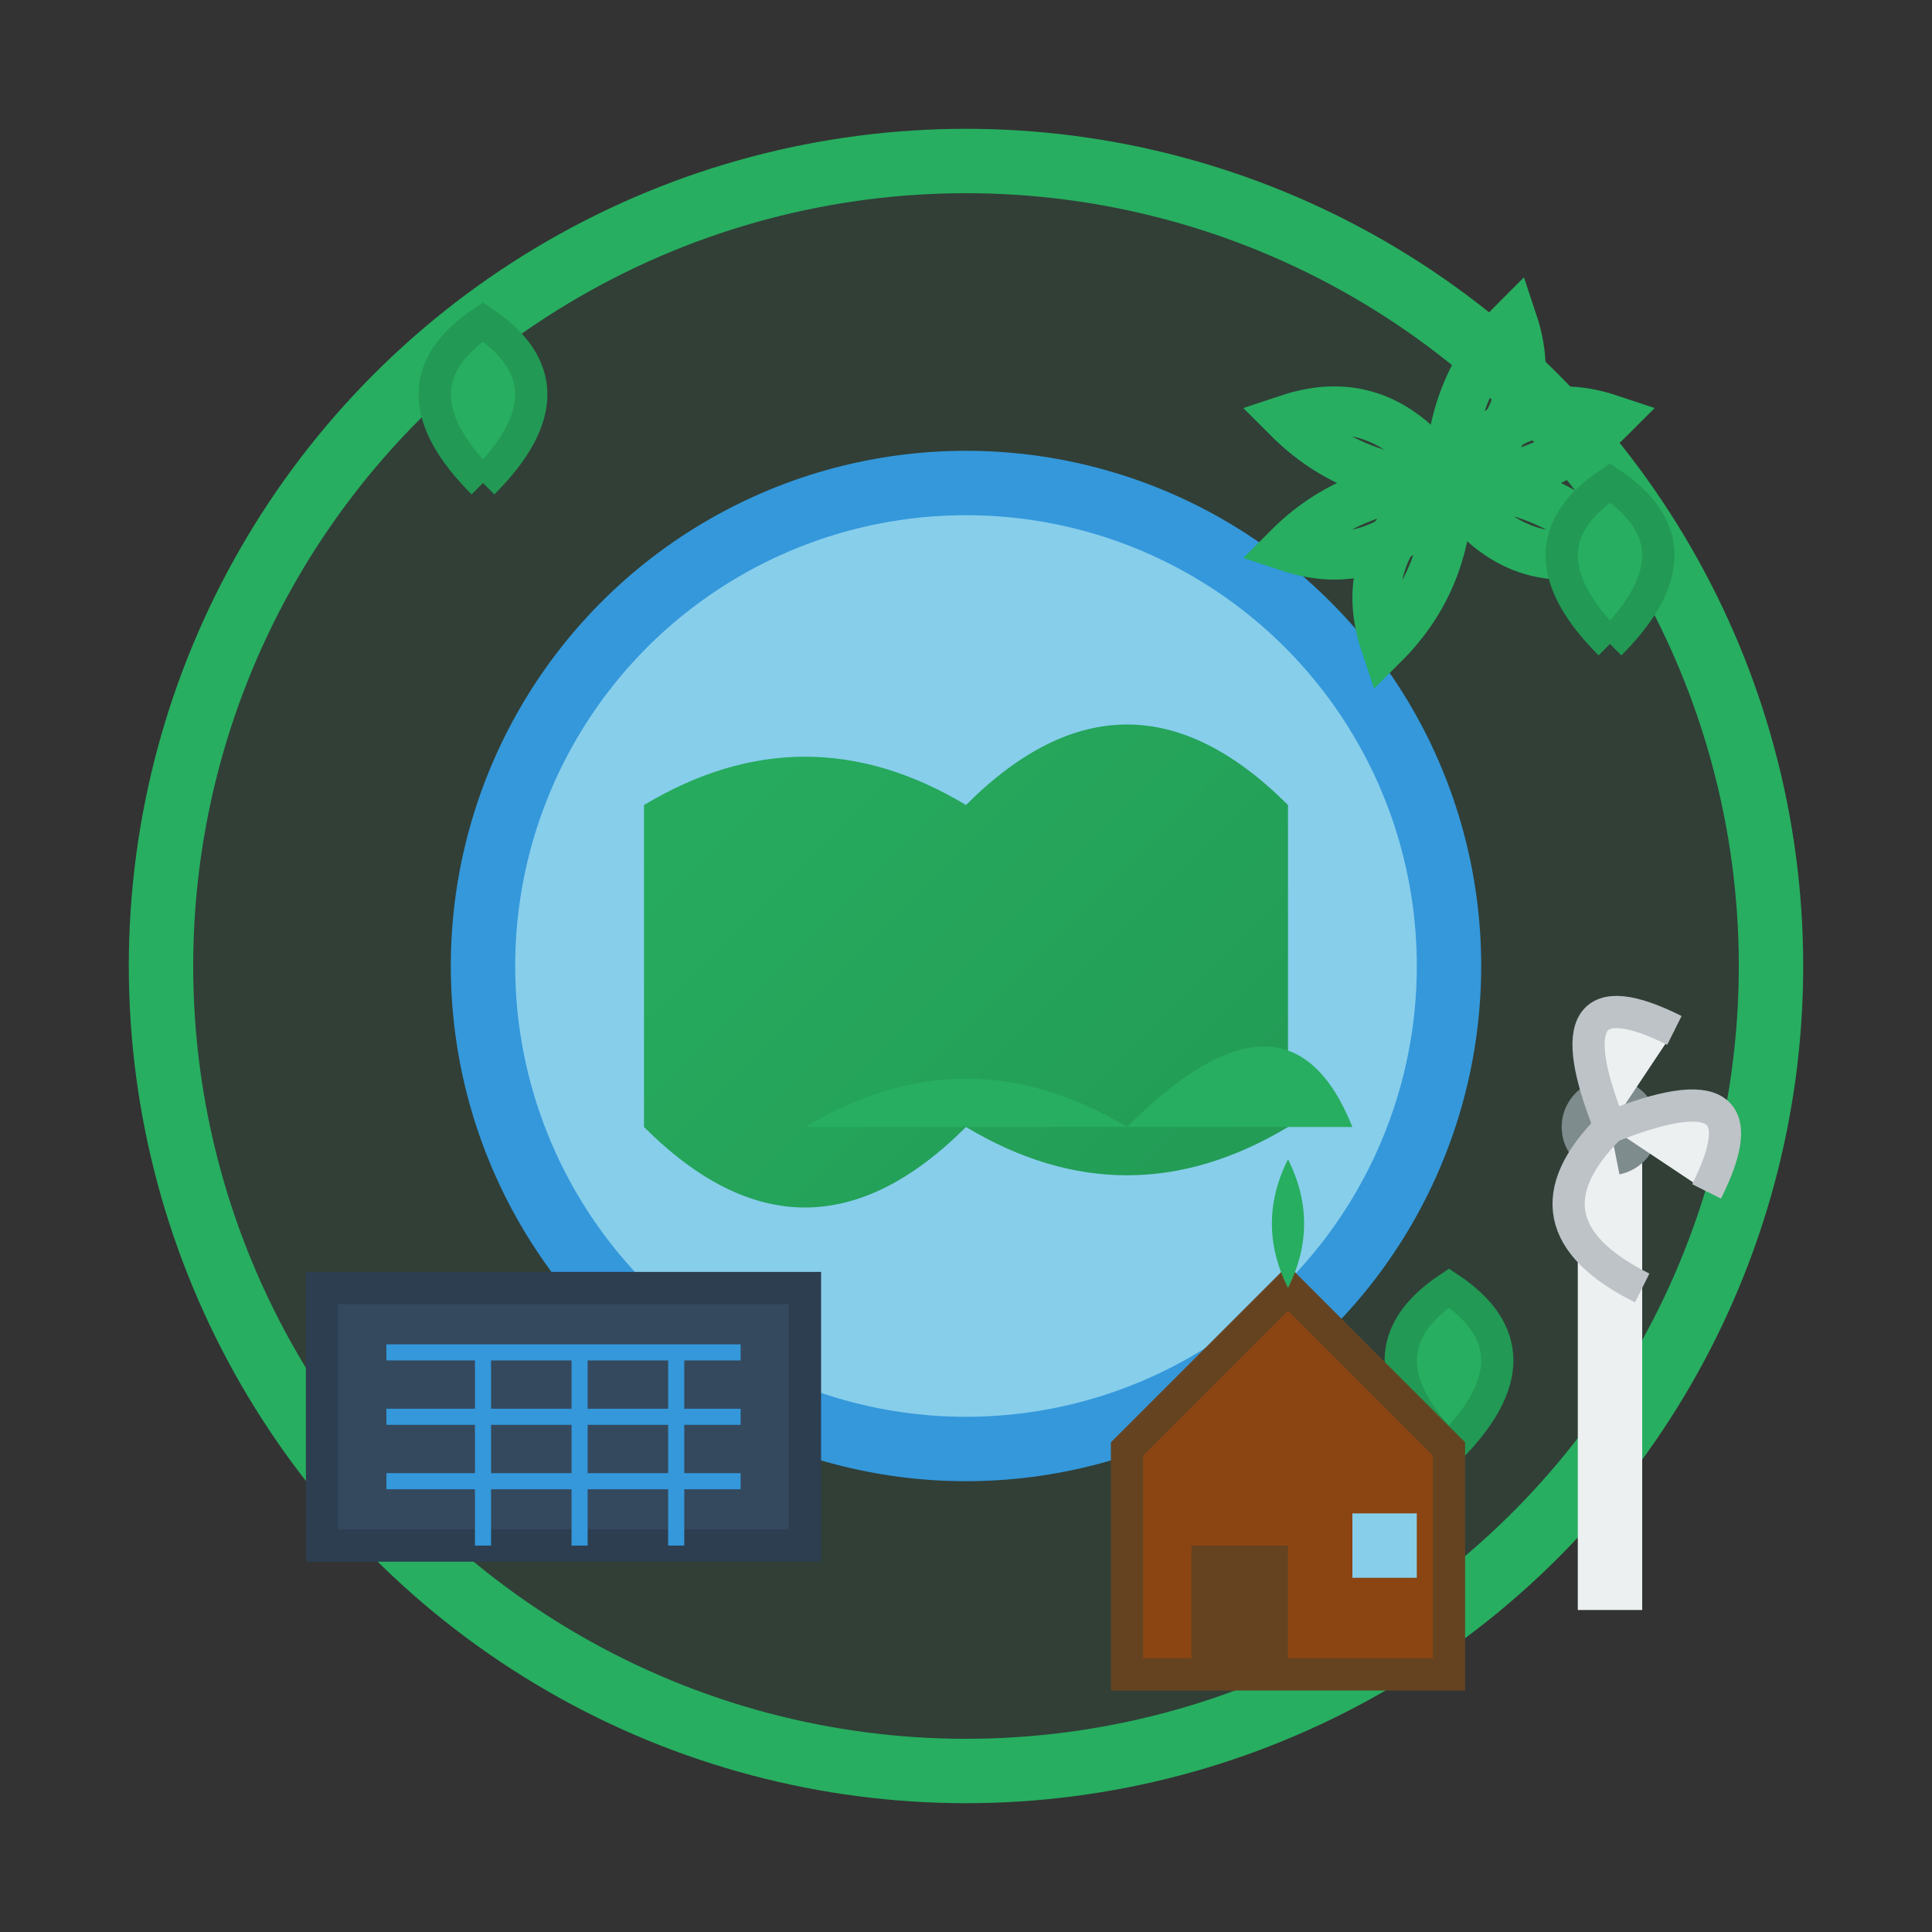
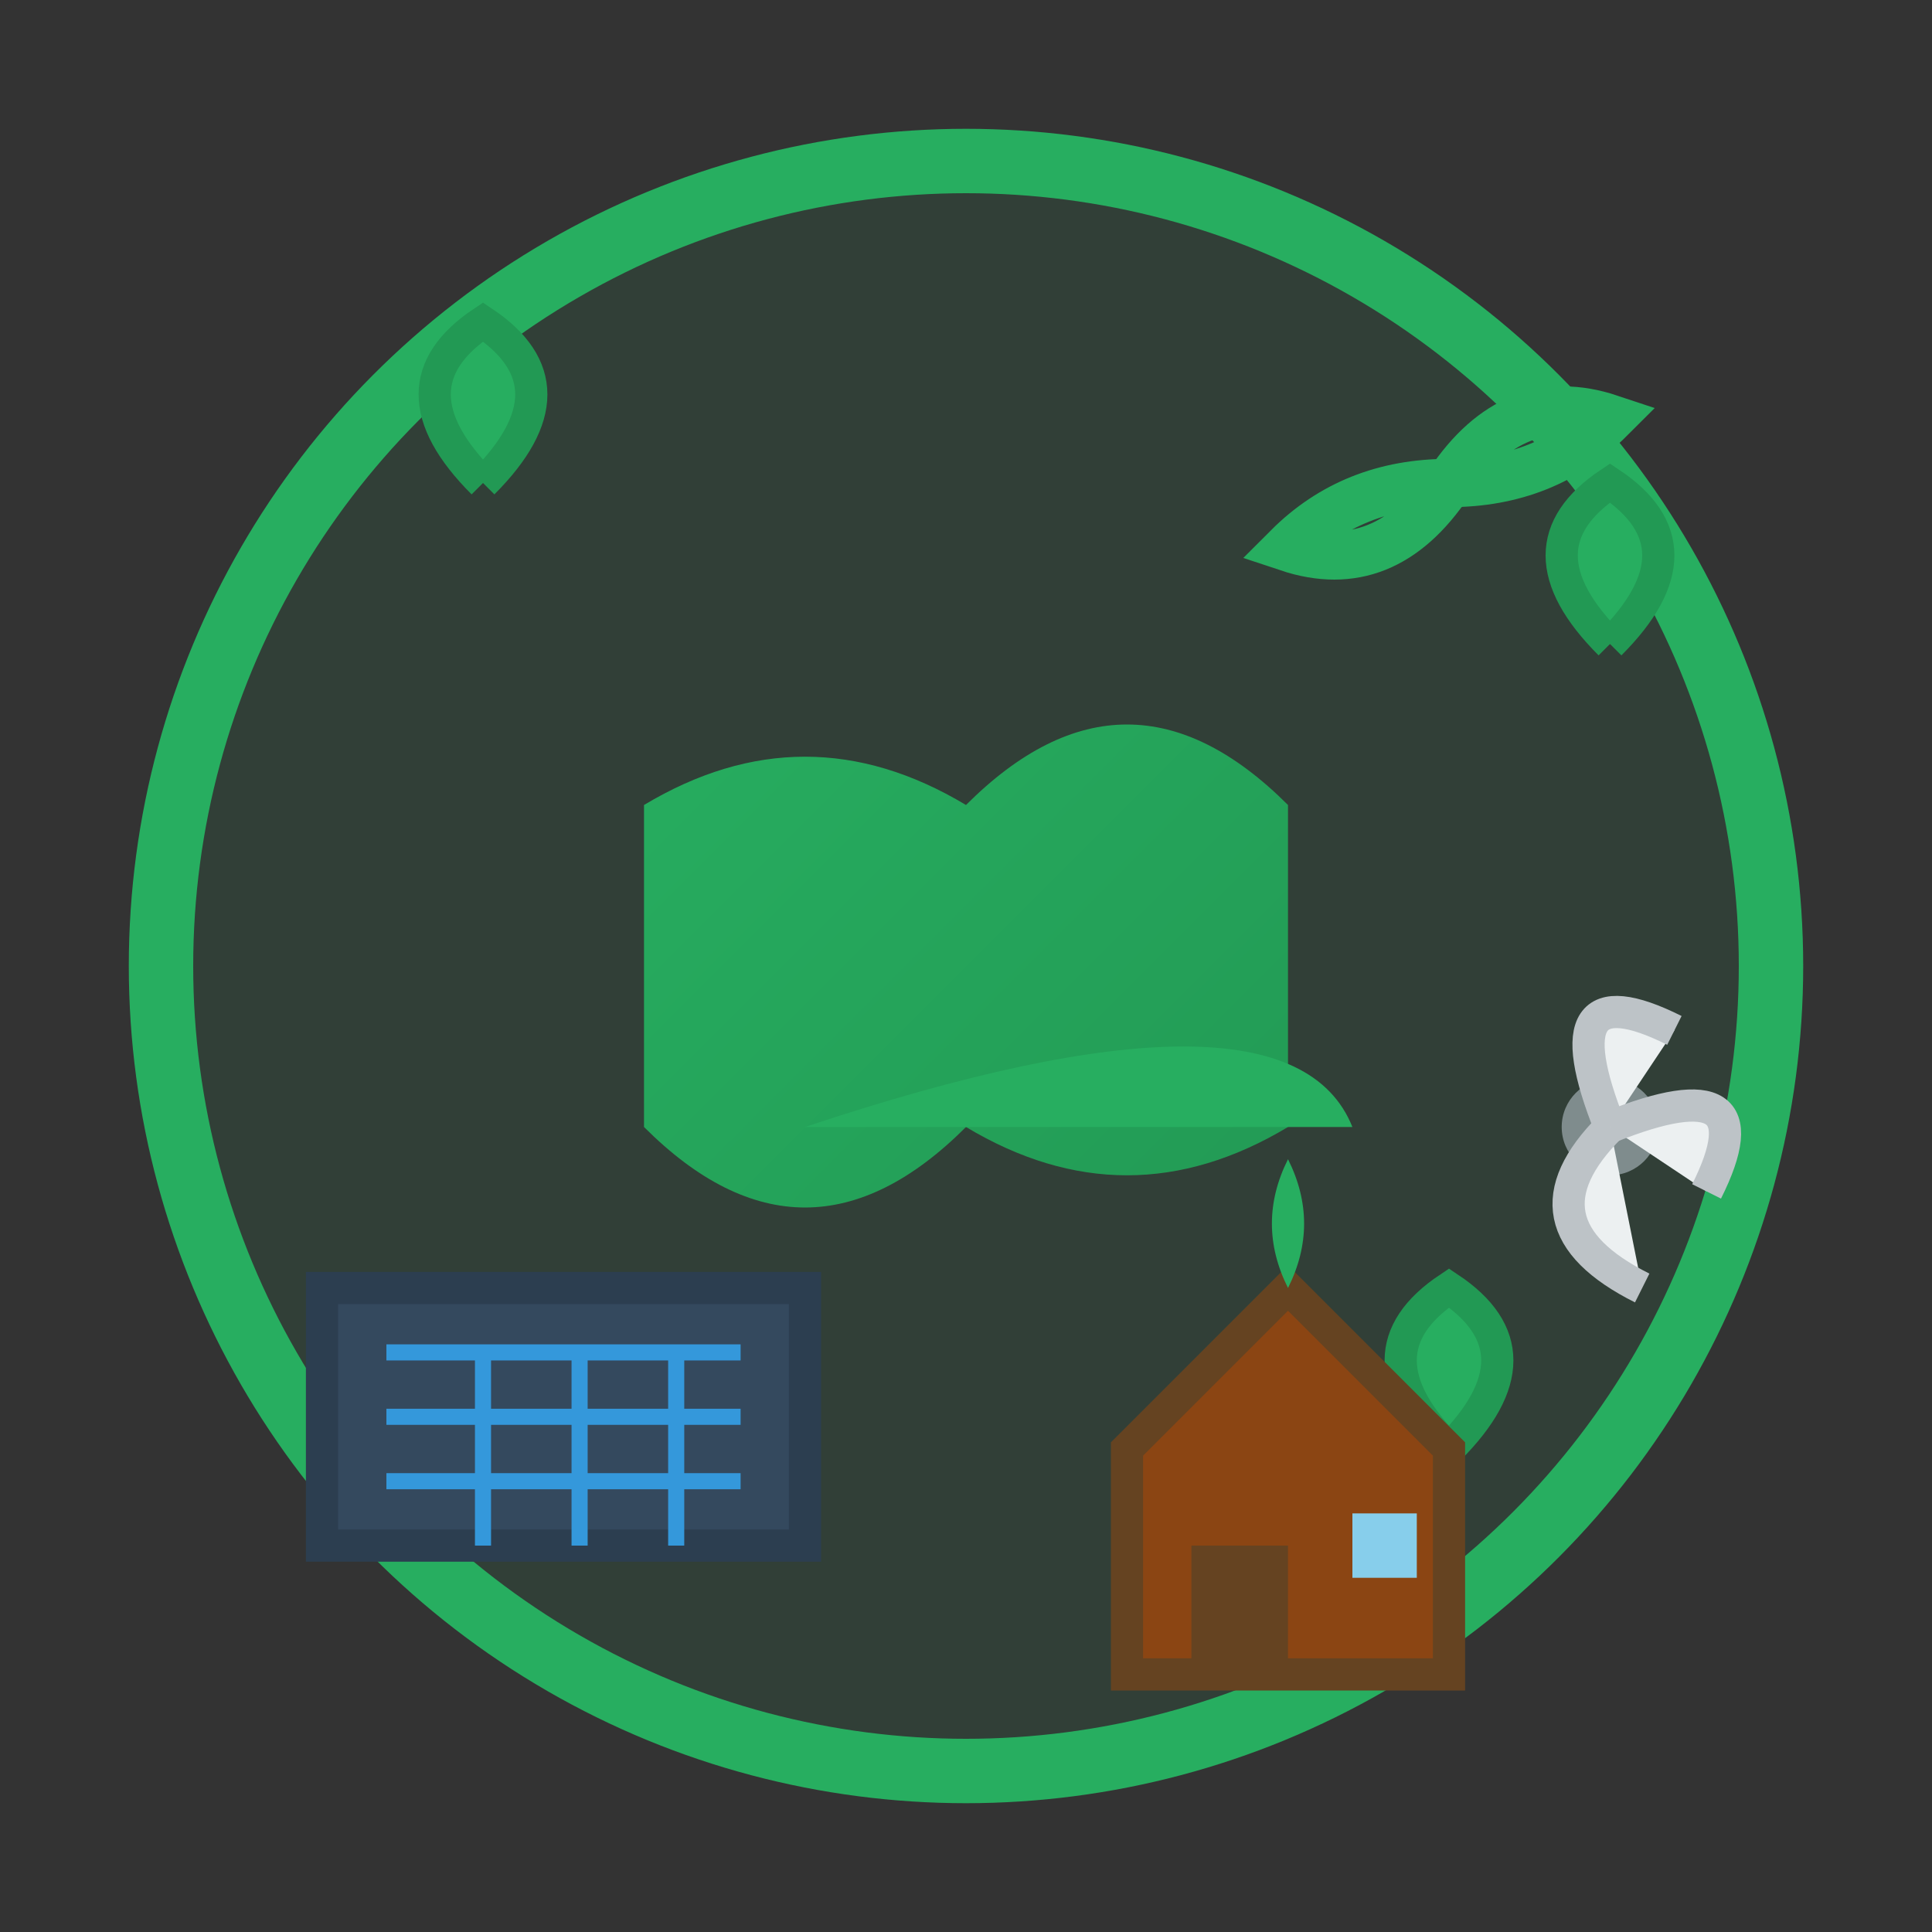
<svg xmlns="http://www.w3.org/2000/svg" viewBox="0 0 60 60" width="60" height="60">
  <rect x="0" y="0" width="60" height="60" fill="#333333" stroke="none" />
  <defs>
    <linearGradient id="blogGrad2" x1="0%" y1="0%" x2="100%" y2="100%">
      <stop offset="0%" style="stop-color:#27ae60;stop-opacity:1" />
      <stop offset="100%" style="stop-color:#229954;stop-opacity:1" />
    </linearGradient>
  </defs>
  <circle cx="30" cy="30" r="25" fill="rgba(39, 174, 96, 0.1)" stroke="#27ae60" stroke-width="2" />
-   <circle cx="30" cy="30" r="15" fill="#87ceeb" stroke="#3498db" stroke-width="2" />
  <path d="M20 25 Q25 22 30 25 Q35 20 40 25 L40 35 Q35 38 30 35 Q25 40 20 35 Z" fill="url(#blogGrad2)" />
-   <path d="M25 35 Q30 32 35 35 Q40 30 42 35" fill="#27ae60" />
+   <path d="M25 35 Q40 30 42 35" fill="#27ae60" />
  <g transform="translate(45, 15)">
-     <path d="M0 0 Q-2 -3 -5 -2 Q-3 0 0 0 Q2 3 5 2 Q3 0 0 0" fill="none" stroke="#27ae60" stroke-width="1.5" />
-     <path d="M0 0 Q3 -2 2 -5 Q0 -3 0 0 Q-3 2 -2 5 Q0 3 0 0" fill="none" stroke="#27ae60" stroke-width="1.5" />
    <path d="M0 0 Q-2 3 -5 2 Q-3 0 0 0 Q2 -3 5 -2 Q3 0 0 0" fill="none" stroke="#27ae60" stroke-width="1.5" />
  </g>
  <path d="M15 15 Q12 12 15 10 Q18 12 15 15" fill="#27ae60" stroke="#229954" stroke-width="1" />
  <path d="M45 45 Q42 42 45 40 Q48 42 45 45" fill="#27ae60" stroke="#229954" stroke-width="1" />
  <path d="M50 20 Q47 17 50 15 Q53 17 50 20" fill="#27ae60" stroke="#229954" stroke-width="1" />
  <rect x="10" y="40" width="15" height="8" fill="#34495e" stroke="#2c3e50" stroke-width="1" />
  <path d="M12 42 L23 42 M12 44 L23 44 M12 46 L23 46" stroke="#3498db" stroke-width="0.5" />
  <path d="M15 42 L15 48 M18 42 L18 48 M21 42 L21 48" stroke="#3498db" stroke-width="0.5" />
-   <path d="M50 35 L50 50" stroke="#ecf0f1" stroke-width="2" />
  <circle cx="50" cy="35" r="1.5" fill="#7f8c8d" />
  <path d="M50 35 Q48 30 52 32" fill="#ecf0f1" stroke="#bdc3c7" stroke-width="1" />
  <path d="M50 35 Q55 33 53 37" fill="#ecf0f1" stroke="#bdc3c7" stroke-width="1" />
  <path d="M50 35 Q47 38 51 40" fill="#ecf0f1" stroke="#bdc3c7" stroke-width="1" />
  <path d="M35 45 L40 40 L45 45 L45 52 L35 52 Z" fill="#8b4513" stroke="#654321" stroke-width="1" />
  <rect x="37" y="48" width="3" height="4" fill="#654321" />
  <rect x="42" y="47" width="2" height="2" fill="#87ceeb" />
  <path d="M40 40 Q39 38 40 36 Q41 38 40 40" fill="#27ae60" />
</svg>